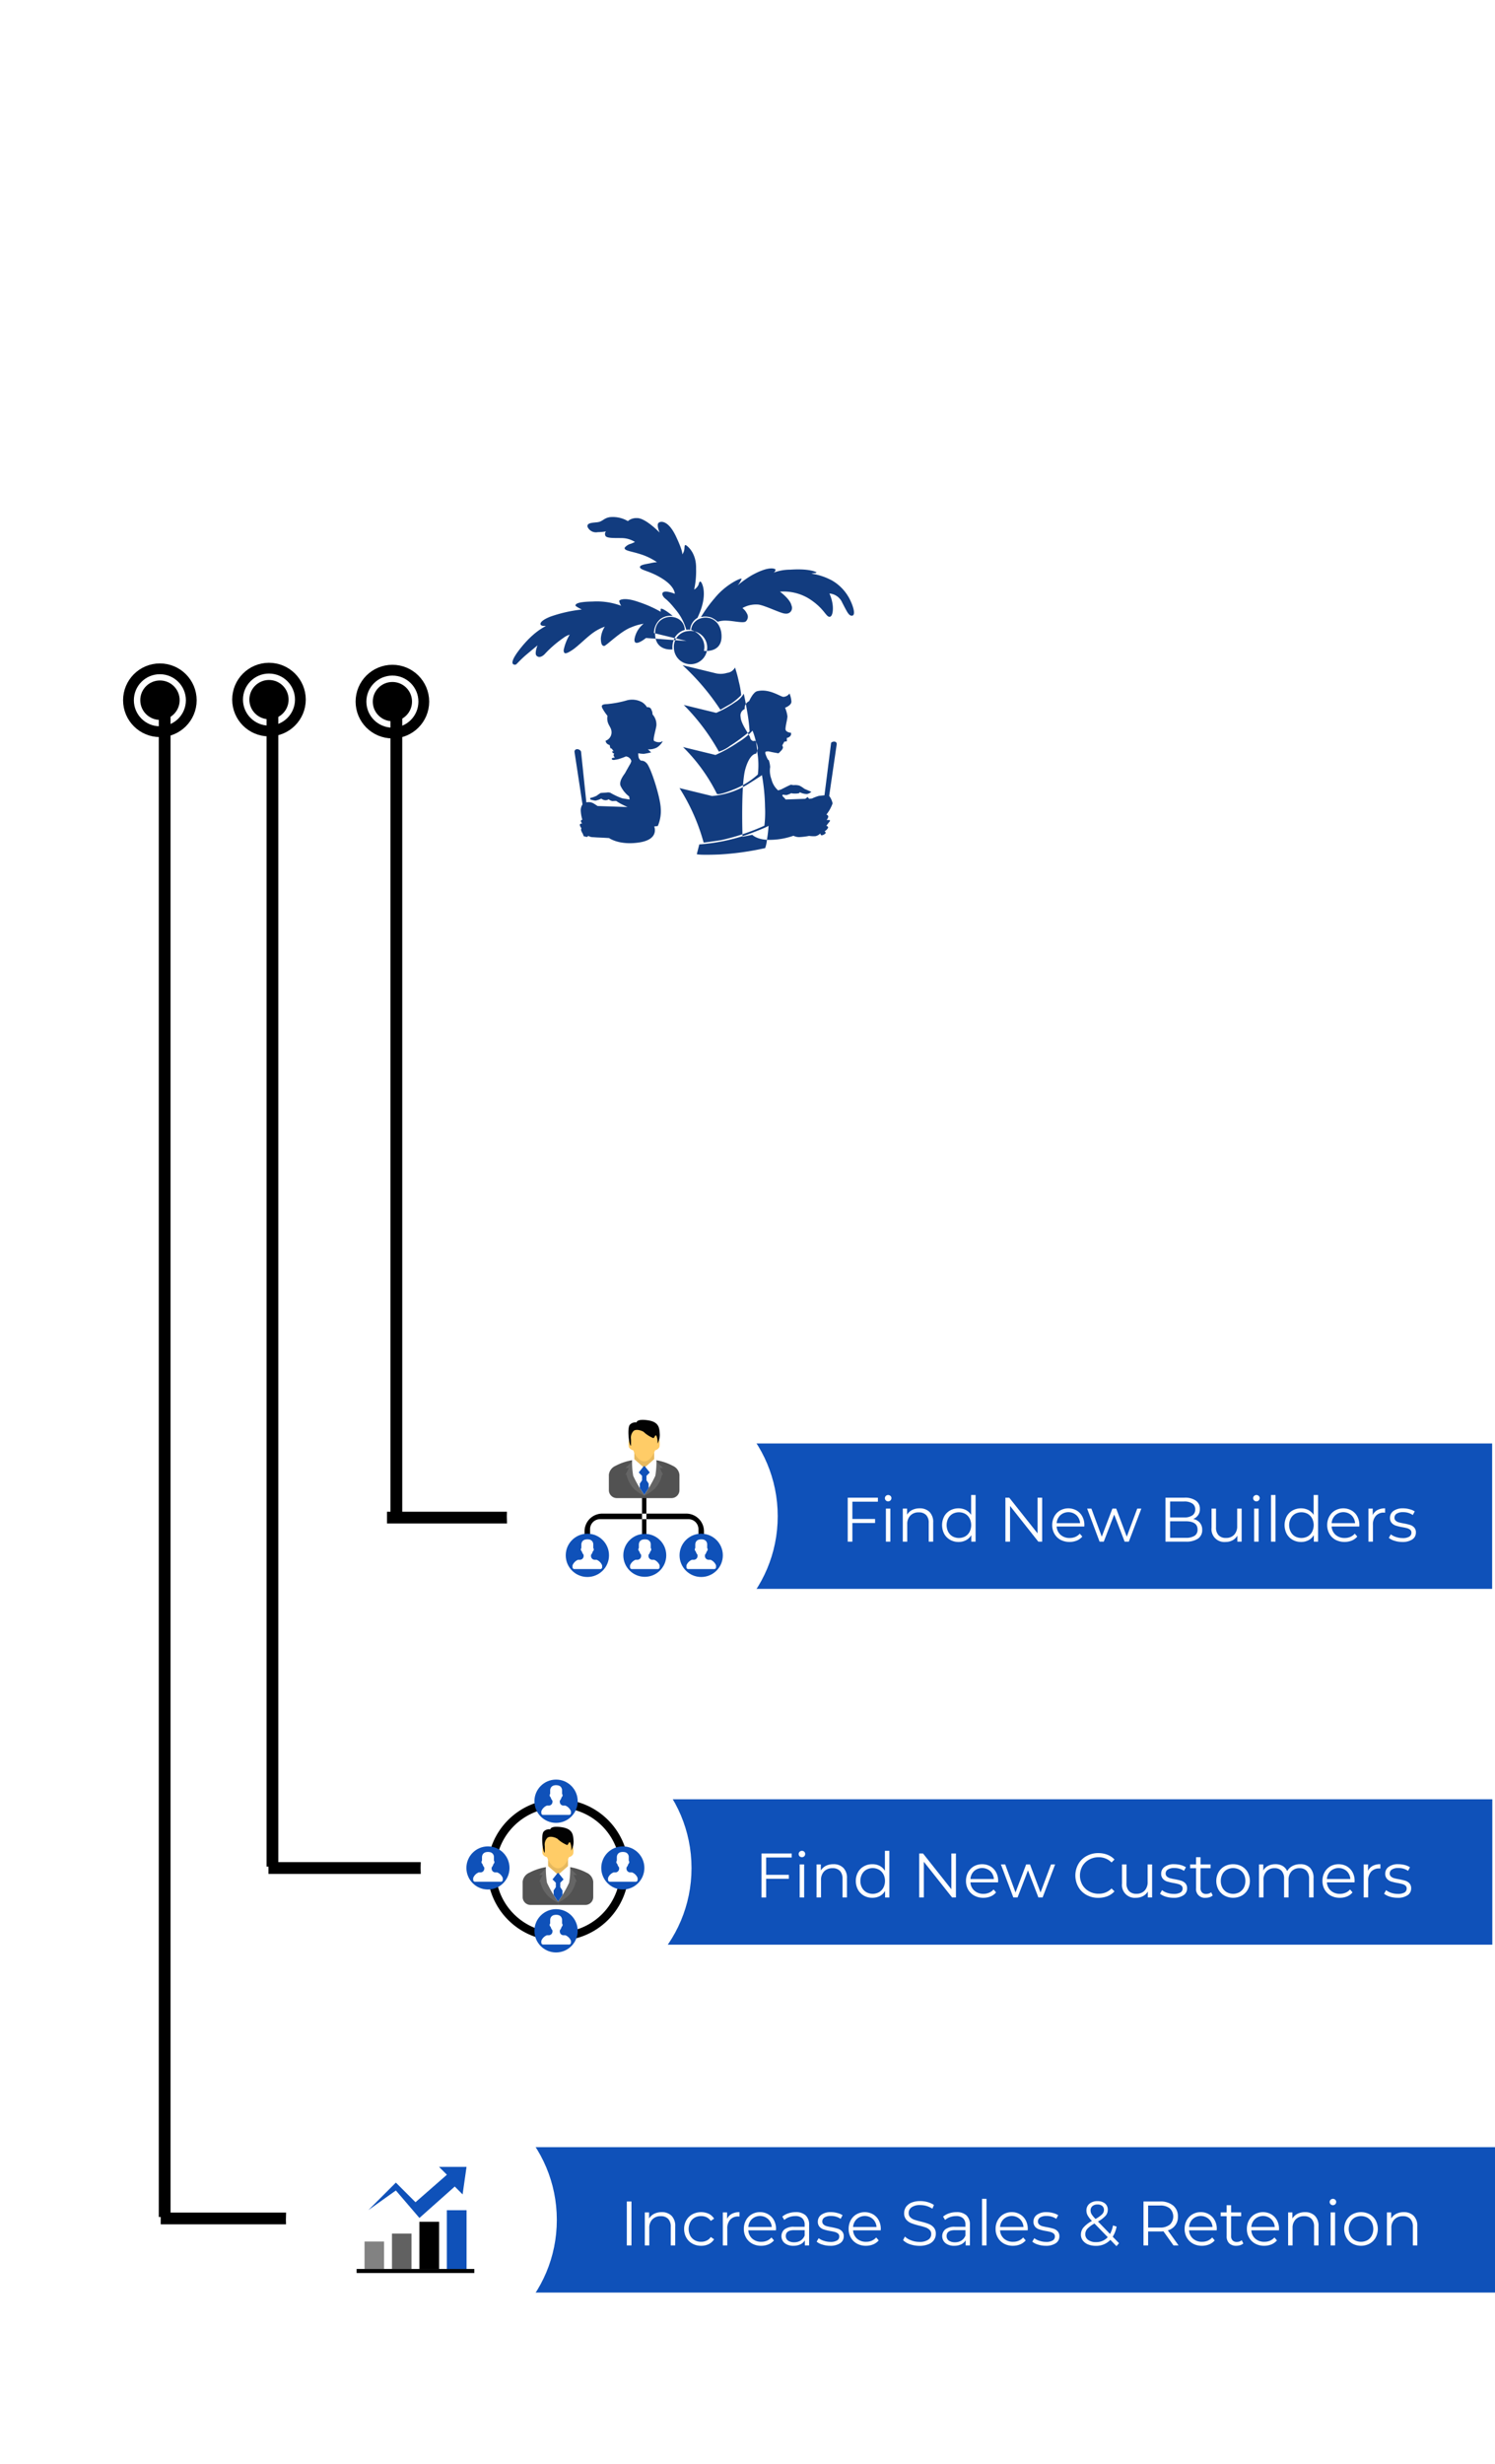
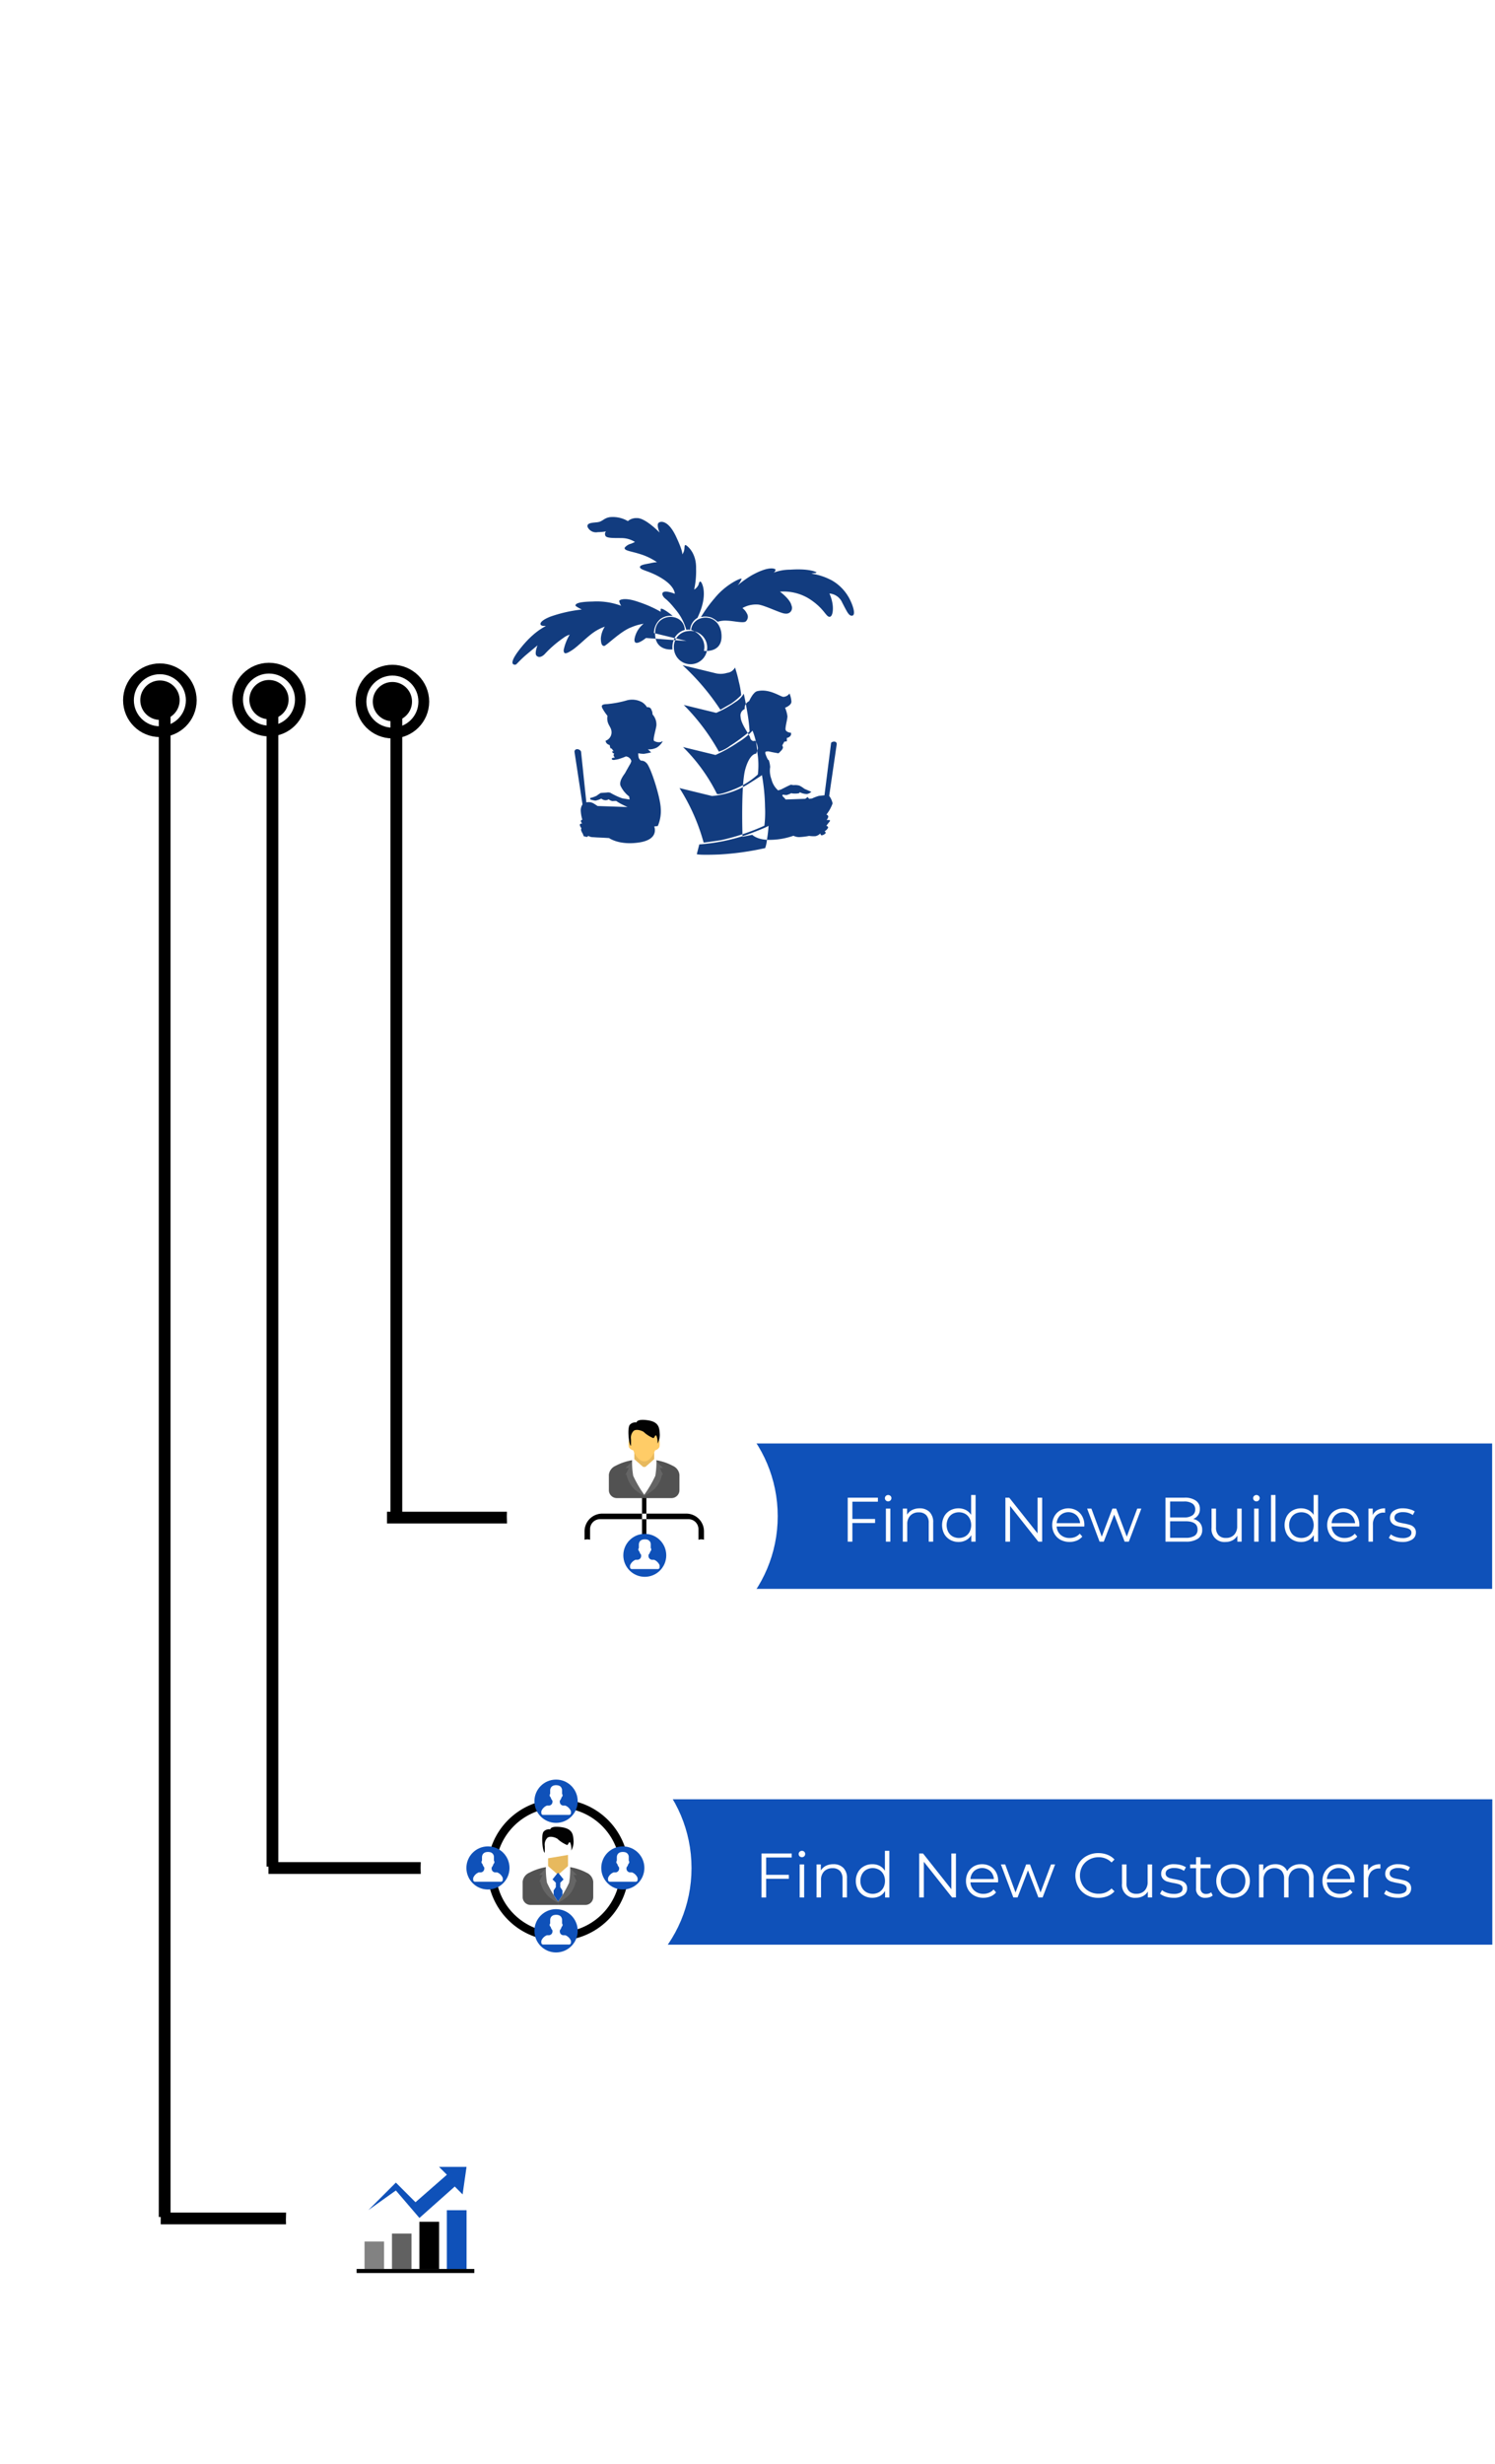
<svg xmlns="http://www.w3.org/2000/svg" id="img-what-is-your-freedom-project-320px" width="277.469" height="457" viewBox="0 0 277.469 457">
  <defs>
    <style>
      .cls-1, .cls-16, .cls-17, .cls-2, .cls-4, .cls-8, .cls-9 {
        fill: #fff;
      }

      .cls-1 {
        filter: url(#filter);
      }

      .cls-2 {
        filter: url(#filter-2);
      }

      .cls-3 {
        fill: none;
        stroke: #000;
        stroke-width: 2px;
      }

      .cls-4 {
        filter: url(#filter-3);
      }

      .cls-10, .cls-11, .cls-12, .cls-13, .cls-14, .cls-15, .cls-18, .cls-19, .cls-5, .cls-6, .cls-8 {
        fill-rule: evenodd;
      }

      .cls-6 {
        fill: #123c7f;
      }

      .cls-13, .cls-7 {
        fill: #0f51b9;
      }

      .cls-9 {
        filter: url(#filter-4);
      }

      .cls-10 {
        fill: #e7b95e;
      }

      .cls-11 {
        fill: #525252;
      }

      .cls-12 {
        fill: #656565;
      }

      .cls-14 {
        fill: #ffcc67;
      }

      .cls-15 {
        fill: #020202;
      }

      .cls-16 {
        filter: url(#filter-5);
      }

      .cls-17 {
        filter: url(#filter-6);
      }

      .cls-18 {
        fill: #616161;
      }

      .cls-19 {
        fill: #828282;
      }
    </style>
    <filter id="filter" x="0" y="0" width="262" height="262" filterUnits="userSpaceOnUse">
      <feOffset result="offset" in="SourceAlpha" />
      <feGaussianBlur result="blur" stdDeviation="4.243" />
      <feFlood result="flood" flood-color="#080808" flood-opacity="0.1" />
      <feComposite result="composite" operator="in" in2="blur" />
      <feBlend result="blend" in="SourceGraphic" />
    </filter>
    <filter id="filter-2" x="21" y="21" width="220" height="220" filterUnits="userSpaceOnUse">
      <feOffset result="offset" in="SourceAlpha" />
      <feGaussianBlur result="blur" stdDeviation="4.243" />
      <feFlood result="flood" flood-color="#080808" flood-opacity="0.1" />
      <feComposite result="composite" operator="in" in2="blur" />
      <feBlend result="blend" in="SourceGraphic" />
    </filter>
    <filter id="filter-3" x="40" y="40" width="181" height="181" filterUnits="userSpaceOnUse">
      <feOffset result="offset" in="SourceAlpha" />
      <feGaussianBlur result="blur" stdDeviation="4.243" />
      <feFlood result="flood" flood-color="#080808" flood-opacity="0.1" />
      <feComposite result="composite" operator="in" in2="blur" />
      <feBlend result="blend" in="SourceGraphic" />
    </filter>
    <filter id="filter-4" x="75" y="237" width="90" height="90" filterUnits="userSpaceOnUse">
      <feOffset result="offset" in="SourceAlpha" />
      <feGaussianBlur result="blur" stdDeviation="4.243" />
      <feFlood result="flood" flood-color="#080808" flood-opacity="0.1" />
      <feComposite result="composite" operator="in" in2="blur" />
      <feBlend result="blend" in="SourceGraphic" />
    </filter>
    <filter id="filter-5" x="59" y="302" width="90" height="90" filterUnits="userSpaceOnUse">
      <feOffset result="offset" in="SourceAlpha" />
      <feGaussianBlur result="blur" stdDeviation="4.243" />
      <feFlood result="flood" flood-color="#080808" flood-opacity="0.1" />
      <feComposite result="composite" operator="in" in2="blur" />
      <feBlend result="blend" in="SourceGraphic" />
    </filter>
    <filter id="filter-6" x="34" y="367" width="90" height="90" filterUnits="userSpaceOnUse">
      <feOffset result="offset" in="SourceAlpha" />
      <feGaussianBlur result="blur" stdDeviation="4.243" />
      <feFlood result="flood" flood-color="#080808" flood-opacity="0.1" />
      <feComposite result="composite" operator="in" in2="blur" />
      <feBlend result="blend" in="SourceGraphic" />
    </filter>
  </defs>
  <g id="a">
    <circle id="Ellipse_3_copy_2" data-name="Ellipse 3 copy 2" class="cls-1" cx="130.438" cy="130.5" r="111.125" />
    <circle class="cls-2" cx="130.438" cy="130.5" r="90.281" />
    <circle id="Ellipse_784_copy" data-name="Ellipse 784 copy" cx="49.922" cy="129.77" r="3.641" />
    <ellipse id="Ellipse_784_copy_3" data-name="Ellipse 784 copy 3" class="cls-3" cx="49.922" cy="129.765" rx="5.828" ry="5.825" />
    <circle id="Ellipse_784_copy_2" data-name="Ellipse 784 copy 2" cx="29.688" cy="129.875" r="3.656" />
    <ellipse id="Ellipse_784_copy_5" data-name="Ellipse 784 copy 5" class="cls-3" cx="29.672" cy="129.89" rx="5.828" ry="5.83" />
    <circle id="Ellipse_3_copy_3" data-name="Ellipse 3 copy 3" class="cls-4" cx="130.156" cy="130.235" r="70.688" />
    <path class="cls-5" d="M100.826,3731.59v-2.18H138.3v2.18H100.826Z" transform="translate(-29 -3449)" />
    <path id="Shape_783_copy" data-name="Shape 783 copy" class="cls-5" d="M103.655,3577.76v152.47H101.47V3577.76" transform="translate(-29 -3449)" />
    <path id="Shape_783_copy_2" data-name="Shape 783 copy 2" class="cls-5" d="M78.826,3796.59v-2.18H107.3v2.18H78.826Z" transform="translate(-29 -3449)" />
    <path id="Shape_783_copy_2-2" data-name="Shape 783 copy 2" class="cls-5" d="M80.655,3577.76v217.48H78.47V3577.76" transform="translate(-29 -3449)" />
    <path id="Shape_783_copy_3" data-name="Shape 783 copy 3" class="cls-5" d="M58.826,3861.59v-2.18H87.3v2.18H58.826Z" transform="translate(-29 -3449)" />
    <path id="Shape_783_copy_3-2" data-name="Shape 783 copy 3" class="cls-5" d="M60.655,3578.76v281.47H58.47V3578.76" transform="translate(-29 -3449)" />
    <path class="cls-6" d="M168.624,3603.85s0.958,1.03,3.506.93a13.459,13.459,0,0,0,4.138-.76,2.279,2.279,0,0,0,1.178.25,12.4,12.4,0,0,0,1.726-.22,5.738,5.738,0,0,0,1.178.05,1.733,1.733,0,0,0,.9-0.51s0.027,0.38.274,0.35a1.169,1.169,0,0,0,.74-0.43,0.526,0.526,0,0,0-.219-0.32,1.582,1.582,0,0,0,.657-0.67,0.354,0.354,0,0,0-.356-0.33l0.685-.88v-0.19l-0.63-.03a1.106,1.106,0,0,0,.328-0.62,0.441,0.441,0,0,0-.356-0.37,7.154,7.154,0,0,0,1.151-2.07,3.387,3.387,0,0,0-.63-1.4l1.4-9.58a0.427,0.427,0,0,0-.356-0.48,0.788,0.788,0,0,0-.685.21l-1.233,9.74s-0.767.08-1.041,0.11a7.536,7.536,0,0,0-1.26.48l-0.548.06-0.274-.33-0.439.33-3.643.13a2.748,2.748,0,0,0-.329-0.38,1.638,1.638,0,0,1-.3-0.35l0.11-.18a3.131,3.131,0,0,0,.712.08,4.765,4.765,0,0,0,.987-0.41s-0.439.14,0.6,0.14,0.795-.27.795-0.27a3.058,3.058,0,0,0,1.37.35,1.5,1.5,0,0,0,.822-0.41s-0.576-.24-0.932-0.4l-0.356-.16a5.343,5.343,0,0,0-.932-0.59,3,3,0,0,0-1.123-.08,2.551,2.551,0,0,0-.438-0.08c-0.137,0-1.836.88-1.836,0.88l-0.548.17a3.982,3.982,0,0,1-1.233-2.05,4.429,4.429,0,0,1-.246-2.28,4.925,4.925,0,0,0-.247-1.27l-0.164-.11a5.8,5.8,0,0,1-.494-1.18,0.37,0.37,0,0,1,.083-0.3s0.329-.05.438-0.05,0.795,0.16,1.069.21,0.657,0.11.767,0.14a0.149,0.149,0,0,0,.164-0.05,3.522,3.522,0,0,0,.329-0.33,1.566,1.566,0,0,0,.438-0.64,0.909,0.909,0,0,0-.137-0.43l0.384-.7,0.466-.06v-0.64a0.968,0.968,0,0,0,.767-0.54l0.027-.4s-1.041-.08-1.041-0.7,0.356-1.83.356-2.37a5.89,5.89,0,0,0-.438-1.58s1.178-.43,1.178-1.13a4.49,4.49,0,0,0-.356-1.51,1.489,1.489,0,0,1-1.151.62c-0.63-.08-2.66-1.59-4.849-1.05-0.767.19-1.48,1.83-1.48,1.83a1.81,1.81,0,0,0-.712.67,1.76,1.76,0,0,0-.11.81,1.276,1.276,0,0,0-.767,1.45c0.028,1.26,1.589,3.25,1.753,3.79a0.787,0.787,0,0,0,.6.7,3.844,3.844,0,0,1,.384-0.05,3.57,3.57,0,0,1,.466,1.37,4.4,4.4,0,0,1-.329,1.02s-1.151-.11-2,2.85-0.521,12.56-.521,12.56Zm-26.878-22.07a9.039,9.039,0,0,1-.986-1.48c-0.137-.4-0.137-0.67.931-0.7a19.578,19.578,0,0,0,3.754-.72,3.829,3.829,0,0,1,2.767.4,2.968,2.968,0,0,1,.877.91,0.69,0.69,0,0,1,.822.49,1.667,1.667,0,0,1,.192.83,2.791,2.791,0,0,1,.712,2.15c-0.219,1.16-.63,2.45-0.439,2.75a1.7,1.7,0,0,0,1.343.21,0.354,0.354,0,0,1,.274-0.11,3.086,3.086,0,0,1-1.1,1.16,3.148,3.148,0,0,1-1.644.32l0.6,0.57a12.935,12.935,0,0,1-1.343.27,4.845,4.845,0,0,1-1.041-.11,2.86,2.86,0,0,0,.083.86,1.244,1.244,0,0,0,.41.51,1.275,1.275,0,0,1,.987.41c0.74,0.51,2.6,6.29,2.685,8.41a6.968,6.968,0,0,1-.548,3.31l-0.658.08s1.014,2.37-2.739,2.96-5.644-.81-5.644-0.81-0.85-.05-1.507-0.08-0.685-.03-0.685-0.03-0.028,0-.74-0.05a1.7,1.7,0,0,1-.959-0.27s0,0.3-.411.19l-0.411-.11-0.164-.45a2.667,2.667,0,0,1-.3-0.62,0.568,0.568,0,0,1,.055-0.41,1.618,1.618,0,0,1-.3-0.51,0.315,0.315,0,0,0,0-.16c-0.028-.16.438-0.21,0.438-0.21a0.752,0.752,0,0,1-.247-0.46,0.231,0.231,0,0,1,.275-0.21,6.979,6.979,0,0,1-.3-1.78,1.952,1.952,0,0,1,.329-1.08l-1.479-9.68a0.462,0.462,0,0,1,.383-0.56,0.818,0.818,0,0,1,.822.43l0.986,9.44a1.842,1.842,0,0,1,1.288.16c0.575,0.35.794,0.51,0.794,0.51l5.562,0.19s-1.068-.49-1.424-0.7-0.685-.43-0.685-0.43-0.411,0-.685.03a1.469,1.469,0,0,1-.713-0.35,0.96,0.96,0,0,1-.685.18,1.553,1.553,0,0,1-.684-0.29,4.637,4.637,0,0,1-1.069.37,3.08,3.08,0,0,1-.74-0.16,0.248,0.248,0,0,1-.219-0.1c-0.027-.11-0.055-0.22-0.055-0.22a5.791,5.791,0,0,0,1.233-.43,6.722,6.722,0,0,1,.74-0.51l1.123-.08a1.318,1.318,0,0,1,.685.05,12.462,12.462,0,0,0,2.192,1.02c0.521,0.09,1.37.22,1.37,0.22l-0.082-.56a5.362,5.362,0,0,1-1.617-2.02c-0.274-.97.713-2.05,0.9-2.4s0.795-1.42.795-1.42a2.587,2.587,0,0,0,.329-0.73,1.171,1.171,0,0,0-.521-0.7,1.3,1.3,0,0,0-.493-0.16,10.6,10.6,0,0,1-1.1.41,3.861,3.861,0,0,1-.932.21,0.678,0.678,0,0,1-.548-0.05c-0.054-.16-0.082-0.24.165-0.3a2.051,2.051,0,0,1,.356-0.05,2.386,2.386,0,0,1-.219-0.35,0.734,0.734,0,0,1,.109-0.43l-0.246-.06-0.165-.32,0.3-.03-0.356-.48-0.247-.08-0.137-.59a1.047,1.047,0,0,1-.657-0.46l-0.11-.32a1.651,1.651,0,0,0,1.123-1.54C142.513,3583.69,141.5,3583.45,141.746,3581.78Zm15.021-15.73a3.091,3.091,0,1,1-2.692,3.06A2.894,2.894,0,0,1,156.767,3566.05Zm0.514-.2a3.652,3.652,0,0,1,2.116,1.75,3.076,3.076,0,0,1,.247,2.12s3.824,0.55,3.206-3.51C162.1,3562.38,157.466,3563.1,157.281,3565.85Zm-1.192,0a3.1,3.1,0,0,0-1.788,1.31,3.846,3.846,0,0,0-.493,2.3s-3.5.46-3.206-3.39C150.873,3562.57,155.966,3562.6,156.089,3565.85Zm3-2.38a3.359,3.359,0,0,1,1.973.1,4.207,4.207,0,0,1,1.127.76,4.827,4.827,0,0,1,1.791-.2c1.191,0.04,2.938.49,3.411,0.16a1.148,1.148,0,0,0,.246-1.47,2.982,2.982,0,0,0-.842-1.03,5.116,5.116,0,0,1,3.02-.64c1.459,0.26,4.274,1.73,4.994,1.67a1.063,1.063,0,0,0,1.089-1.51c-0.247-1.19-2.137-2.56-2.137-2.56a8.984,8.984,0,0,1,5.445,1.33c2.589,1.67,3,3.1,3.616,3.31s0.864-.99.72-2.18a7.426,7.426,0,0,0-.6-2.12,2.826,2.826,0,0,1,2.383,1.71c0.925,1.76,1.213,2.46,1.829,2.4s0.35-1.41-.37-2.9a8.44,8.44,0,0,0-3.267-3.57,11.686,11.686,0,0,0-3.925-1.33,3.853,3.853,0,0,1,.65-0.1,0.36,0.36,0,0,0,.312-0.13s-1.134-.76-4.915-0.5a8.485,8.485,0,0,0-3.074.56,0.766,0.766,0,0,0,.378-0.57c-0.115-.21-1.282-0.71-4.471,1.08a19.954,19.954,0,0,0-2.581,1.85,4.053,4.053,0,0,0,.756-1.24c-0.082-.21-2.938,1.03-5.014,3.61A25.864,25.864,0,0,0,159.089,3563.47Zm-0.648.14a2.792,2.792,0,0,0-1.09,1.19,2.416,2.416,0,0,0-.246,1.02,2.064,2.064,0,0,0-.317-0.03,3.545,3.545,0,0,0-.411.04,10.038,10.038,0,0,0-2.043-3.82c-1.715-2.15-1.938-1.83-2.3-2.49s0.235-.91,1.033-0.73a5.325,5.325,0,0,1,1.175.36s0.07-1.29-2.243-2.77-3.969-1.56-4.2-2.09,1.2-.66,1.961-0.83a6.813,6.813,0,0,1,1.174-.18,11.568,11.568,0,0,0-2.99-1.46c-1.808-.59-3.109-0.65-3.014-1.21a2.127,2.127,0,0,1,1.178-.75c0.384-.16.74-0.33,0.74-0.33a4.7,4.7,0,0,0-2.384-.72c-1.4-.03-2.986.08-3.123-0.49a0.676,0.676,0,0,1,.137-0.75,9.794,9.794,0,0,1-1.534.14,1.707,1.707,0,0,1-1.891-.97c-0.219-.84,1.124-0.76,1.946-0.89s1.1-.75,2.164-0.92a5.511,5.511,0,0,1,3.37.73,2.4,2.4,0,0,1,1.644-.56c1.589-.08,4.247,2.69,4.247,2.69s-0.631-1.43-.192-1.81,1.836-.43,3.233,2.53,1.15,3.34,1.15,3.34a2.029,2.029,0,0,0,.412-1.11c0.027-.64.109-0.64,0.219-0.64s2.027,1.26,1.945,4.38a16.017,16.017,0,0,1-.356,3.88,1.981,1.981,0,0,0,.822-0.92c0.109-.48.246-0.72,0.465-0.46S160.468,3559.42,158.441,3563.61Zm-2.037,4.29-6.028-1.47a3.473,3.473,0,0,1,1.135-2.56,3.1,3.1,0,0,1,2.351-.61,10.255,10.255,0,0,0-1.694-1.21c-0.674-.33-0.559.01-0.559,0.14s0.017,0.29.017,0.29a21.923,21.923,0,0,0-3.962-1.77c-2.762-1-3.7-.44-3.748-0.23a2.43,2.43,0,0,0,.378.89,12.942,12.942,0,0,0-5.31-.79c-3.55.05-3.156,0.71-3.156,0.81a7.611,7.611,0,0,0,1.151.67,26.165,26.165,0,0,0-5.8,1.31c-2.466.97-2.1,1.79-1.134,1.73s-1.233.22-4.225,3.88-1.167,3.34-1.052,3.28,0.9-.97,2.022-1.91,1.973-1.64,1.973-1.64-0.6,1.48-.192,1.91,1.013,0.24,1.534-.3a20.619,20.619,0,0,1,3.37-2.93,3.968,3.968,0,0,1,1.26-.67,9.131,9.131,0,0,0-1.123,2.88c0.027,0.86.521,0.67,1.562,0s2.6-2.29,3.835-3.18a8.437,8.437,0,0,1,2.247-1.18,4.474,4.474,0,0,0-.74,2.21c0.028,1.07.247,1.34,0.6,1.37s3.069-2.74,5.014-3.45a9.324,9.324,0,0,1,2.329-.67,4.612,4.612,0,0,0-1.7,2.86c-0.137,1.66,2.137-.22,2.137-0.22Zm5.31,5.96a4.132,4.132,0,0,0,2.252-.05,1.861,1.861,0,0,0,1.447-1,24.843,24.843,0,0,1,.723,2.68,15.422,15.422,0,0,1,.428,2.45,11.887,11.887,0,0,1-1.891,1.58c-0.74.42-1.972,1.13-1.972,1.13A44,44,0,0,0,155.686,3572.39Zm0.214,7.37a20.851,20.851,0,0,0,3.551-2,4.313,4.313,0,0,0,1.561-1.56s0.3,1.3.658,3.45a32.88,32.88,0,0,1,.427,3.55,34.434,34.434,0,0,1-3.666,2.7,6.344,6.344,0,0,1-2.038,1.05A39.264,39.264,0,0,0,155.9,3579.76Zm-0.132,7.81a27.314,27.314,0,0,0,4.209-2.35,11.738,11.738,0,0,0,2.663-2.16,12.28,12.28,0,0,1,.888,4.01,14.418,14.418,0,0,1,.1,4.12,14.261,14.261,0,0,1-4.471,2.77c-2.877,1.17-3.123.83-3.123,0.83A32.409,32.409,0,0,0,155.768,3587.57Zm-0.657,7.61a14.866,14.866,0,0,0,6.641-2.17c3.271-2.05,2.63-1.72,2.63-1.72a36.26,36.26,0,0,1,.576,5.89,21.289,21.289,0,0,1-.115,3.51,40.946,40.946,0,0,1-8.039,2.68c-3.123.47-3.238,0.45-3.238,0.45A36.968,36.968,0,0,0,155.111,3595.18Zm-2.351,8.98a35.841,35.841,0,0,0,8.779-1.77c4.027-1.49,4.076-1.7,4.076-1.7a23.886,23.886,0,0,1-.3,2.6,6.085,6.085,0,0,1-.328,1.55,52.136,52.136,0,0,1-8.549,1.19c-4.044.15-4.142-.07-4.142-0.07Z" transform="translate(-29 -3449)" />
    <circle cx="72.828" cy="130.14" r="3.641" />
    <circle id="Ellipse_784_copy_4" data-name="Ellipse 784 copy 4" class="cls-3" cx="72.828" cy="130.14" r="5.828" />
  </g>
  <g>
    <rect id="Rounded_Rectangle_787" data-name="Rounded Rectangle 787" class="cls-7" x="133.406" y="267.75" width="143.532" height="26.97" />
    <path id="Find_New_Builders" data-name="Find New Builders" class="cls-8" d="M289.407,3729.49a2.148,2.148,0,0,0-1.195.28,0.862,0.862,0,0,0-.4.74,0.732,0.732,0,0,0,.227.56,1.448,1.448,0,0,0,.566.31c0.225,0.06.536,0.13,0.932,0.2a10.753,10.753,0,0,1,1.178.28,1.666,1.666,0,0,1,.757.48,1.293,1.293,0,0,1,.315.93,1.49,1.49,0,0,1-.67,1.28,3.225,3.225,0,0,1-1.86.47,4.528,4.528,0,0,1-1.428-.22,2.967,2.967,0,0,1-1.066-.54l0.373-.65a3,3,0,0,0,.967.49,3.8,3.8,0,0,0,1.213.2,2.26,2.26,0,0,0,1.241-.27,0.827,0.827,0,0,0,.4-0.74,0.677,0.677,0,0,0-.221-0.53,1.662,1.662,0,0,0-.56-0.29,9.015,9.015,0,0,0-.9-0.19,9.062,9.062,0,0,1-1.2-.29,1.715,1.715,0,0,1-.775-0.49,1.381,1.381,0,0,1-.321-0.97,1.528,1.528,0,0,1,.641-1.26,2.923,2.923,0,0,1,1.784-.49,4.421,4.421,0,0,1,1.189.16,3.171,3.171,0,0,1,.979.41l-0.361.67A3.1,3.1,0,0,0,289.407,3729.49Zm-5.048.68a2.375,2.375,0,0,0-.548,1.67v3.12h-0.827v-6.13h0.792v1.2a2.013,2.013,0,0,1,.869-0.93,2.95,2.95,0,0,1,1.428-.32v0.81l-0.2-.02A1.951,1.951,0,0,0,284.359,3730.17Zm-8.206,1.98a2.21,2.21,0,0,0,.734,1.55,2.445,2.445,0,0,0,1.679.58,2.579,2.579,0,0,0,1.049-.2,2.407,2.407,0,0,0,.828-0.6l0.466,0.54a2.667,2.667,0,0,1-1.02.74,3.663,3.663,0,0,1-3.02-.14,2.892,2.892,0,0,1-1.136-1.12,3.164,3.164,0,0,1-.408-1.61,3.268,3.268,0,0,1,.39-1.6,2.772,2.772,0,0,1,1.073-1.11,3.126,3.126,0,0,1,3.06,0,2.781,2.781,0,0,1,1.061,1.1,3.321,3.321,0,0,1,.385,1.61l-0.012.26h-5.129Zm3.666-2.09a2.238,2.238,0,0,0-2.984,0,2.224,2.224,0,0,0-.682,1.47H280.5A2.233,2.233,0,0,0,279.819,3730.06Zm-6.977,3.69a2.476,2.476,0,0,1-.985.94,2.866,2.866,0,0,1-1.382.33,3.059,3.059,0,0,1-1.562-.4,2.82,2.82,0,0,1-1.1-1.1,3.532,3.532,0,0,1,0-3.25,2.82,2.82,0,0,1,1.1-1.1,3.154,3.154,0,0,1,1.562-.39,2.978,2.978,0,0,1,1.347.31,2.63,2.63,0,0,1,.985.9v-3.68h0.828v8.65h-0.793v-1.21Zm-0.321-3.1a2.1,2.1,0,0,0-.816-0.85,2.487,2.487,0,0,0-2.331,0,2.1,2.1,0,0,0-.816.85,2.75,2.75,0,0,0,0,2.49,2.1,2.1,0,0,0,.816.85,2.487,2.487,0,0,0,2.331,0,2.1,2.1,0,0,0,.816-0.85A2.75,2.75,0,0,0,272.521,3730.65Zm-7.618-4.34h0.828v8.65H264.9v-8.65Zm-2.716,1.18a0.576,0.576,0,0,1-.431-0.18,0.551,0.551,0,0,1-.175-0.42,0.539,0.539,0,0,1,.175-0.4,0.576,0.576,0,0,1,.431-0.18,0.607,0.607,0,0,1,.431.17,0.539,0.539,0,0,1,.175.4A0.606,0.606,0,0,1,262.187,3727.49Zm-3.532,6.35a2.325,2.325,0,0,1-.9.87,2.656,2.656,0,0,1-1.305.31,2.374,2.374,0,0,1-2.588-2.64v-3.55h0.827v3.47a2.037,2.037,0,0,0,.478,1.47,1.774,1.774,0,0,0,1.364.5,1.98,1.98,0,0,0,1.527-.59,2.257,2.257,0,0,0,.56-1.63v-3.22h0.828v6.13h-0.793v-1.12Zm-6.528-1.06a1.891,1.891,0,0,1-.776,1.62,3.92,3.92,0,0,1-2.29.56h-3.754v-8.16h3.521a3.506,3.506,0,0,1,2.115.55,1.8,1.8,0,0,1,.752,1.55,1.876,1.876,0,0,1-1.247,1.85,2.165,2.165,0,0,1,1.241.7A1.982,1.982,0,0,1,252.127,3732.78Zm-1.294-3.79a1.26,1.26,0,0,0-.537-1.1,2.64,2.64,0,0,0-1.527-.38h-2.6v2.96h2.6a2.566,2.566,0,0,0,1.527-.38A1.26,1.26,0,0,0,250.833,3728.99Zm-1.784,2.19H246.17v3.07h2.879a2.99,2.99,0,0,0,1.655-.37,1.309,1.309,0,0,0,.56-1.17Q251.264,3731.18,249.049,3731.18Zm-11.319,3.78-1.936-5.02-1.935,5.02h-0.781l-2.308-6.13h0.793l1.923,5.21,1.97-5.21h0.711l1.959,5.21,1.947-5.21h0.758l-2.32,6.13H237.73Zm-12.614-2.81a2.215,2.215,0,0,0,.735,1.55,2.443,2.443,0,0,0,1.678.58,2.572,2.572,0,0,0,1.049-.2,2.388,2.388,0,0,0,.828-0.6l0.466,0.54a2.667,2.667,0,0,1-1.02.74,3.661,3.661,0,0,1-3.019-.14,2.879,2.879,0,0,1-1.136-1.12,3.155,3.155,0,0,1-.409-1.61,3.268,3.268,0,0,1,.391-1.6,2.765,2.765,0,0,1,1.073-1.11,3.126,3.126,0,0,1,3.06,0,2.779,2.779,0,0,1,1.06,1.1,3.31,3.31,0,0,1,.385,1.61l-0.011.26h-5.13Zm3.666-2.09a2.238,2.238,0,0,0-2.984,0,2.229,2.229,0,0,0-.682,1.47h4.348A2.224,2.224,0,0,0,228.782,3730.06Zm-12.316-1.72v6.62H215.6v-8.16h0.711l5.257,6.62v-6.62h0.851v8.16h-0.711Zm-7.192,5.41a2.476,2.476,0,0,1-.985.94,2.866,2.866,0,0,1-1.382.33,3.059,3.059,0,0,1-1.562-.4,2.82,2.82,0,0,1-1.1-1.1,3.532,3.532,0,0,1,0-3.25,2.82,2.82,0,0,1,1.1-1.1,3.154,3.154,0,0,1,1.562-.39,2.978,2.978,0,0,1,1.347.31,2.63,2.63,0,0,1,.985.9v-3.68h0.828v8.65h-0.793v-1.21Zm-0.321-3.1a2.1,2.1,0,0,0-.816-0.85,2.487,2.487,0,0,0-2.331,0,2.1,2.1,0,0,0-.816.85,2.75,2.75,0,0,0,0,2.49,2.1,2.1,0,0,0,.816.85,2.487,2.487,0,0,0,2.331,0,2.1,2.1,0,0,0,.816-0.85A2.75,2.75,0,0,0,208.953,3730.65Zm-7.583.84a2.027,2.027,0,0,0-.478-1.46,1.811,1.811,0,0,0-1.364-.5,2.069,2.069,0,0,0-1.568.59,2.21,2.21,0,0,0-.577,1.62v3.22h-0.827v-6.13h0.792v1.13a2.355,2.355,0,0,1,.939-0.87,3.077,3.077,0,0,1,1.393-.31,2.535,2.535,0,0,1,1.836.67,2.632,2.632,0,0,1,.682,1.96v3.55H201.37v-3.47Zm-7.531-4a0.577,0.577,0,0,1-.431-0.18,0.554,0.554,0,0,1-.175-0.42,0.542,0.542,0,0,1,.175-0.4,0.577,0.577,0,0,1,.431-0.18,0.611,0.611,0,0,1,.432.17,0.542,0.542,0,0,1,.175.4A0.606,0.606,0,0,1,193.839,3727.49Zm-6.644,3.26h4.22v0.75H187.2v3.46h-0.863v-8.16h5.6v0.75H187.2v3.2Zm7.052,4.21H193.42v-6.13h0.827v6.13Zm68.348,0h-0.828v-6.13H262.6v6.13Z" transform="translate(-29 -3449)" />
  </g>
  <g id="img-find-new-builders">
    <circle class="cls-9" cx="119.203" cy="281.235" r="25.14" />
    <path class="cls-5" d="M148.156,3726.47h0.813v9.06h-0.813v-9.06Zm10.467,10.64c0-.04.007-0.09,0.007-0.13v-4.33a1.852,1.852,0,0,0-1.848-1.86H140.363a1.852,1.852,0,0,0-1.847,1.86v4.33c0,0.04,0,.09.007,0.13a3.288,3.288,0,0,1-1.033-2.4v-1.65a3.293,3.293,0,0,1,3.284-3.3h15.6a3.293,3.293,0,0,1,3.284,3.3v1.65A3.288,3.288,0,0,1,158.623,3737.11Z" transform="translate(-29 -3449)" />
    <g id="man_top" data-name="man top">
      <path class="cls-10" d="M146.726,3718.22v2.68l1.847,0.82,1.847-1.24v-2.88Z" transform="translate(-29 -3449)" />
      <path class="cls-11" d="M146.315,3719.86a10,10,0,0,0-3.078,1.04,2.057,2.057,0,0,0-1.232,1.65v2.88a1.478,1.478,0,0,0,1.437,1.45h5.131v-5.37Zm4.5,0a9.922,9.922,0,0,1,3.063,1.04,2.058,2.058,0,0,1,1.226,1.65v2.88a1.475,1.475,0,0,1-1.43,1.45h-5.106v-5.37Z" transform="translate(-29 -3449)" />
      <path class="cls-12" d="M152.062,3722.55h-0.205a5.2,5.2,0,0,1-1.437,2.68,8.447,8.447,0,0,1-1.847,1.23,8.447,8.447,0,0,1-1.847-1.23,5.2,5.2,0,0,1-1.437-2.68h-0.2l0.616-1.24h-0.616l1.231-1.24h0.616l1.642,1.44,1.642-1.44h0.616l1.231,1.24h-0.616Z" transform="translate(-29 -3449)" />
      <path class="cls-8" d="M148.368,3721.1l-1.642-1.44-0.411.2a15.137,15.137,0,0,0,.206,2.89,21.226,21.226,0,0,0,2.052,3.51v-5.16h-0.205Zm0.41,0,1.642-1.44,0.411,0.2a15.137,15.137,0,0,1-.206,2.89,21.226,21.226,0,0,1-2.052,3.51v-5.16h0.2Z" transform="translate(-29 -3449)" />
-       <path class="cls-13" d="M148.983,3722.75v0.83l0.411,0.62v0.82l-0.821,1.24-0.821-1.24v-0.82l0.411-.62v-0.83l-0.616-.62,0.821-1.03,0.205-.2,0.2,0.2,0.821,1.03Z" transform="translate(-29 -3449)" />
      <path class="cls-14" d="M151.39,3717.39a1.108,1.108,0,0,1-.8.62s-0.721,2.06-2.012,2.06c-1.317,0-2.052-2.06-2.052-2.06a1.13,1.13,0,0,1-.821-0.62,3.8,3.8,0,0,1,0-1.24l0.205-.2,0.205-1.65,1.026-.41,1.437-.62,1.408,0.62,1.006,0.41,0.2,1.65,0.2,0.2A3.919,3.919,0,0,1,151.39,3717.39Z" transform="translate(-29 -3449)" />
      <path class="cls-15" d="M146.11,3716.98s0.017-.69,0-1.03a1.817,1.817,0,0,1,.411-1.45c0.5-.61,1.949-0.01,2.052.21a6.014,6.014,0,0,0,1.642,1.03c0.274,0.09.342-.75,0.616-0.41a3.1,3.1,0,0,1,.205,1.44,3.21,3.21,0,0,0,.41-1.85c-0.068-1.14-.2-2.19-2.257-2.48s-2.053.41-2.053,0.41a1.385,1.385,0,0,0-1.231.42c-0.53.56-.188,3.85,0.205,3.91" transform="translate(-29 -3449)" />
    </g>
    <g>
-       <circle class="cls-7" cx="109.016" cy="288.5" r="4.016" />
      <path id="Forma_1" data-name="Forma 1" class="cls-8" d="M139.72,3738.32h-0.343a0.689,0.689,0,0,1-.687-0.69v-0.22a1.683,1.683,0,0,0,.328-0.62,0.148,0.148,0,0,1,.069-0.08,0.439,0.439,0,0,0,.058-0.52,0.124,0.124,0,0,1-.036-0.07c0-.2,0-0.41,0-0.61a0.9,0.9,0,0,0-.766-0.95,1.884,1.884,0,0,0-.748.02,0.9,0.9,0,0,0-.532.36,1.063,1.063,0,0,0-.165.55c0,0.2,0,.41,0,0.62a0.178,0.178,0,0,1-.046.1,0.424,0.424,0,0,0,.1.52,0.235,0.235,0,0,1,.059.12,1.643,1.643,0,0,0,.309.55v0.23a0.689,0.689,0,0,1-.686.69h-0.344a1.875,1.875,0,0,0-1.03,1.04v0.34a0.349,0.349,0,0,0,.344.35h4.807a0.348,0.348,0,0,0,.343-0.35v-0.34A1.875,1.875,0,0,0,139.72,3738.32Z" transform="translate(-29 -3449)" />
    </g>
    <g id="Group_1_copy" data-name="Group 1 copy">
      <circle class="cls-7" cx="119.672" cy="288.5" r="3.984" />
      <path id="Forma_1-2" data-name="Forma 1" class="cls-8" d="M150.392,3738.32h-0.343a0.689,0.689,0,0,1-.687-0.69v-0.22a1.7,1.7,0,0,0,.329-0.62,0.147,0.147,0,0,1,.068-0.08,0.44,0.44,0,0,0,.059-0.52,0.12,0.12,0,0,1-.037-0.07c0-.2,0-0.41,0-0.61a0.9,0.9,0,0,0-.766-0.95,1.885,1.885,0,0,0-.748.02,0.906,0.906,0,0,0-.532.36,1.062,1.062,0,0,0-.164.55c0,0.2,0,.41,0,0.62a0.178,0.178,0,0,1-.046.1,0.424,0.424,0,0,0,.1.52,0.225,0.225,0,0,1,.058.12,1.629,1.629,0,0,0,.31.55v0.23a0.689,0.689,0,0,1-.687.69h-0.343a1.872,1.872,0,0,0-1.03,1.04v0.34a0.348,0.348,0,0,0,.343.35h4.807a0.349,0.349,0,0,0,.344-0.35v-0.34A1.875,1.875,0,0,0,150.392,3738.32Z" transform="translate(-29 -3449)" />
    </g>
    <g id="Group_1_copy_2" data-name="Group 1 copy 2">
-       <circle class="cls-7" cx="130.141" cy="288.5" r="4.016" />
      <path id="Forma_1-3" data-name="Forma 1" class="cls-8" d="M160.86,3738.32h-0.344a0.689,0.689,0,0,1-.686-0.69v-0.22a1.713,1.713,0,0,0,.328-0.62,0.147,0.147,0,0,1,.068-0.08,0.439,0.439,0,0,0,.059-0.52,0.119,0.119,0,0,1-.036-0.07c0-.2,0-0.41,0-0.61a0.9,0.9,0,0,0-.766-0.95,1.879,1.879,0,0,0-.747.02,0.9,0.9,0,0,0-.533.36,1.071,1.071,0,0,0-.164.55c0,0.2,0,.41,0,0.62a0.192,0.192,0,0,1-.046.1,0.424,0.424,0,0,0,.1.52,0.235,0.235,0,0,1,.059.12,1.643,1.643,0,0,0,.309.55v0.23a0.689,0.689,0,0,1-.687.69h-0.343a1.875,1.875,0,0,0-1.03,1.04v0.34a0.348,0.348,0,0,0,.343.35h4.807a0.349,0.349,0,0,0,.344-0.35v-0.34A1.875,1.875,0,0,0,160.86,3738.32Z" transform="translate(-29 -3449)" />
    </g>
  </g>
  <g id="Group_22_copy" data-name="Group 22 copy">
    <rect id="Rounded_Rectangle_787-2" data-name="Rounded Rectangle 787" class="cls-7" x="117.406" y="333.75" width="159.563" height="26.97" />
    <path id="Find_New_Customers" data-name="Find New Customers" class="cls-8" d="M288.527,3795.5a2.067,2.067,0,0,0-1.195.28,0.846,0.846,0,0,0-.4.73,0.729,0.729,0,0,0,.227.56,1.451,1.451,0,0,0,.565.31,8.379,8.379,0,0,0,.933.2c0.49,0.1.882,0.19,1.177,0.28a1.848,1.848,0,0,1,.758.48,1.326,1.326,0,0,1,.315.93,1.481,1.481,0,0,1-.67,1.28,3.15,3.15,0,0,1-1.86.47,4.828,4.828,0,0,1-1.428-.21,3.344,3.344,0,0,1-1.067-.54l0.374-.66a3.217,3.217,0,0,0,.967.5,3.8,3.8,0,0,0,1.213.19,2.363,2.363,0,0,0,1.241-.26,0.839,0.839,0,0,0,.4-0.74,0.663,0.663,0,0,0-.221-0.53,1.375,1.375,0,0,0-.56-0.29,8.626,8.626,0,0,0-.9-0.2,11.306,11.306,0,0,1-1.2-.28,1.735,1.735,0,0,1-.775-0.5,1.365,1.365,0,0,1-.321-0.97,1.5,1.5,0,0,1,.641-1.25,2.856,2.856,0,0,1,1.784-.49,4.85,4.85,0,0,1,1.189.15,3.431,3.431,0,0,1,.979.42l-0.361.66A3.094,3.094,0,0,0,288.527,3795.5Zm-5.048.67a2.392,2.392,0,0,0-.548,1.67v3.12H282.1v-6.13H282.9v1.2a2.007,2.007,0,0,1,.869-0.93,2.946,2.946,0,0,1,1.428-.31v0.8l-0.2-.01A1.977,1.977,0,0,0,283.479,3796.17Zm-8.207,1.99a2.192,2.192,0,0,0,.735,1.54,2.45,2.45,0,0,0,1.679.59,2.583,2.583,0,0,0,1.049-.21,2.162,2.162,0,0,0,.827-0.6l0.467,0.54a2.59,2.59,0,0,1-1.02.75,3.467,3.467,0,0,1-1.347.25,3.386,3.386,0,0,1-1.673-.4,2.935,2.935,0,0,1-1.136-1.11,3.19,3.19,0,0,1-.408-1.61,3.279,3.279,0,0,1,.39-1.61,2.9,2.9,0,0,1,1.073-1.11,3.2,3.2,0,0,1,3.06,0,2.855,2.855,0,0,1,1.061,1.1,3.332,3.332,0,0,1,.384,1.62l-0.011.26h-5.13Zm3.667-2.1a2.269,2.269,0,0,0-2.985,0,2.236,2.236,0,0,0-.682,1.48h4.349A2.236,2.236,0,0,0,278.939,3796.06Zm-6.977,1.43a2.094,2.094,0,0,0-.461-1.46,1.69,1.69,0,0,0-1.3-.5,1.961,1.961,0,0,0-1.5.59,2.3,2.3,0,0,0-.548,1.63v3.21h-0.828v-3.47a2.094,2.094,0,0,0-.46-1.46,1.709,1.709,0,0,0-1.312-.5,1.968,1.968,0,0,0-1.5.59,2.289,2.289,0,0,0-.554,1.63v3.21h-0.827v-6.13h0.792v1.12a2.213,2.213,0,0,1,.91-0.86,2.885,2.885,0,0,1,1.34-.3,2.6,2.6,0,0,1,1.335.32,2.009,2.009,0,0,1,.845.97,2.422,2.422,0,0,1,.974-0.95,2.987,2.987,0,0,1,1.451-.34,2.448,2.448,0,0,1,1.813.66,2.673,2.673,0,0,1,.658,1.96v3.55h-0.827v-3.47Zm-12.5,3.13a3.388,3.388,0,0,1-3.194,0,2.967,2.967,0,0,1-1.119-1.11,3.381,3.381,0,0,1,0-3.22,2.967,2.967,0,0,1,1.119-1.11,3.465,3.465,0,0,1,3.194,0,2.923,2.923,0,0,1,1.113,1.11,3.425,3.425,0,0,1,0,3.22A2.923,2.923,0,0,1,259.465,3800.62Zm0.385-3.97a2.047,2.047,0,0,0-.811-0.84,2.437,2.437,0,0,0-2.343,0,2.077,2.077,0,0,0-.816.84,2.589,2.589,0,0,0-.3,1.25,2.616,2.616,0,0,0,.3,1.25,2.141,2.141,0,0,0,.816.84,2.437,2.437,0,0,0,2.343,0,2.109,2.109,0,0,0,.811-0.84,2.66,2.66,0,0,0,.291-1.25A2.632,2.632,0,0,0,259.85,3796.65Zm-7.065,4.37a1.616,1.616,0,0,1-1.795-1.78v-3.71h-1.1v-0.7h1.1v-1.34h0.828v1.34h1.865v0.7h-1.865v3.66a1.166,1.166,0,0,0,.274.84,1.035,1.035,0,0,0,.786.28,1.656,1.656,0,0,0,.5-0.08,1.178,1.178,0,0,0,.414-0.23l0.291,0.59a1.511,1.511,0,0,1-.577.32A2.151,2.151,0,0,1,252.785,3801.02Zm-6.645-3.64a8.379,8.379,0,0,0,.933.2c0.49,0.1.882,0.19,1.177,0.28a1.848,1.848,0,0,1,.758.48,1.326,1.326,0,0,1,.315.93,1.481,1.481,0,0,1-.67,1.28,3.15,3.15,0,0,1-1.86.47,4.828,4.828,0,0,1-1.428-.21,3.333,3.333,0,0,1-1.067-.54l0.374-.66a3.217,3.217,0,0,0,.967.5,3.8,3.8,0,0,0,1.212.19,2.365,2.365,0,0,0,1.242-.26,0.839,0.839,0,0,0,.4-0.74,0.663,0.663,0,0,0-.221-0.53,1.375,1.375,0,0,0-.56-0.29,8.626,8.626,0,0,0-.9-0.2,11.306,11.306,0,0,1-1.2-.28,1.735,1.735,0,0,1-.775-0.5,1.365,1.365,0,0,1-.321-0.97,1.5,1.5,0,0,1,.641-1.25,2.856,2.856,0,0,1,1.784-.49,4.85,4.85,0,0,1,1.189.15,3.431,3.431,0,0,1,.979.42l-0.361.66a3.094,3.094,0,0,0-1.807-.52,2.067,2.067,0,0,0-1.195.28,0.846,0.846,0,0,0-.4.73,0.729,0.729,0,0,0,.227.56A1.451,1.451,0,0,0,246.14,3797.38Zm-4.1,2.47a2.232,2.232,0,0,1-.9.86,2.653,2.653,0,0,1-1.305.31,2.372,2.372,0,0,1-2.588-2.63v-3.56h0.827v3.48a2.074,2.074,0,0,0,.478,1.47,1.812,1.812,0,0,0,1.364.5,2.016,2.016,0,0,0,1.527-.59,2.278,2.278,0,0,0,.56-1.64v-3.22h0.828v6.13h-0.793v-1.11Zm-10.911-.03a3.5,3.5,0,0,0,1.76.45,3.218,3.218,0,0,0,2.413-.98l0.548,0.54a3.584,3.584,0,0,1-1.312.9,4.627,4.627,0,0,1-1.684.3,4.422,4.422,0,0,1-2.186-.53,3.906,3.906,0,0,1-1.527-1.49,4.352,4.352,0,0,1,0-4.25,3.9,3.9,0,0,1,1.533-1.49,4.461,4.461,0,0,1,2.191-.54,4.584,4.584,0,0,1,1.679.31,3.431,3.431,0,0,1,1.306.88l-0.548.55a3.272,3.272,0,0,0-2.413-.97,3.5,3.5,0,0,0-1.76.45,3.21,3.21,0,0,0-1.242,1.21,3.538,3.538,0,0,0,0,3.45A3.21,3.21,0,0,0,231.126,3799.82Zm-9.4,1.14-1.936-5.02-1.935,5.02h-0.781l-2.308-6.13h0.793l1.923,5.21,1.97-5.21h0.711l1.959,5.21,1.947-5.21h0.758l-2.32,6.13H221.73Zm-12.614-2.8a2.192,2.192,0,0,0,.735,1.54,2.449,2.449,0,0,0,1.678.59,2.576,2.576,0,0,0,1.049-.21,2.158,2.158,0,0,0,.828-0.6l0.466,0.54a2.59,2.59,0,0,1-1.02.75,3.462,3.462,0,0,1-1.346.25,3.383,3.383,0,0,1-1.673-.4,2.922,2.922,0,0,1-1.136-1.11,3.181,3.181,0,0,1-.409-1.61,3.28,3.28,0,0,1,.391-1.61,2.9,2.9,0,0,1,1.073-1.11,3.2,3.2,0,0,1,3.06,0,2.845,2.845,0,0,1,1.06,1.1,3.322,3.322,0,0,1,.385,1.62l-0.011.26h-5.13Zm3.666-2.1a2.268,2.268,0,0,0-2.984,0,2.232,2.232,0,0,0-.682,1.48h4.348A2.227,2.227,0,0,0,212.782,3796.06Zm-12.316-1.72v6.62H199.6v-8.16h0.711l5.257,6.63v-6.63h0.851v8.16h-0.711Zm-7.192,5.41a2.572,2.572,0,0,1-.985.95,2.979,2.979,0,0,1-1.382.32,3.154,3.154,0,0,1-1.562-.39,2.914,2.914,0,0,1-1.1-1.11,3.305,3.305,0,0,1-.4-1.62,3.251,3.251,0,0,1,.4-1.62,2.756,2.756,0,0,1,1.1-1.1,3.154,3.154,0,0,1,1.562-.39,2.973,2.973,0,0,1,1.347.3,2.578,2.578,0,0,1,.985.91v-3.69h0.828v8.65h-0.793v-1.21Zm-0.321-3.1a2.077,2.077,0,0,0-.816-0.84,2.414,2.414,0,0,0-2.331,0,2.077,2.077,0,0,0-.816.84,2.589,2.589,0,0,0-.3,1.25,2.617,2.617,0,0,0,.3,1.25,2.141,2.141,0,0,0,.816.84,2.414,2.414,0,0,0,2.331,0,2.141,2.141,0,0,0,.816-0.84,2.617,2.617,0,0,0,.3-1.25A2.589,2.589,0,0,0,192.953,3796.65Zm-7.583.84a2.043,2.043,0,0,0-.478-1.46,1.811,1.811,0,0,0-1.364-.5,2.107,2.107,0,0,0-1.568.59,2.234,2.234,0,0,0-.577,1.63v3.21h-0.827v-6.13h0.792v1.13a2.355,2.355,0,0,1,.939-0.87,3.075,3.075,0,0,1,1.393-.3,2.494,2.494,0,0,1,1.836.67,2.592,2.592,0,0,1,.682,1.95v3.55H185.37v-3.47Zm-7.531-4a0.609,0.609,0,0,1-.431-0.17,0.586,0.586,0,0,1-.175-0.42,0.564,0.564,0,0,1,.175-0.41,0.577,0.577,0,0,1,.431-0.18,0.611,0.611,0,0,1,.432.17,0.564,0.564,0,0,1,.175.41,0.593,0.593,0,0,1-.175.43A0.611,0.611,0,0,1,177.839,3793.49Zm-6.644,3.27h4.22v0.74H171.2v3.46h-0.863v-8.16h5.6v0.75H171.2v3.21Zm7.052,4.2H177.42v-6.13h0.827v6.13Z" transform="translate(-29 -3449)" />
  </g>
  <g id="img-find-new-customers">
    <circle id="Ellipse_742_copy" data-name="Ellipse 742 copy" class="cls-16" cx="103.203" cy="346.505" r="25.14" />
    <path class="cls-5" d="M132.578,3782.75a13.11,13.11,0,1,1-13.109,13.11A13.11,13.11,0,0,1,132.578,3782.75Zm-0.016,1.56A11.565,11.565,0,1,1,121,3795.87,11.564,11.564,0,0,1,132.562,3784.31Z" transform="translate(-29 -3449)" />
    <g id="man_top-2" data-name="man top">
      <path class="cls-10" d="M130.726,3793.69v2.68l1.847,0.83,1.847-1.24v-2.89Z" transform="translate(-29 -3449)" />
      <path class="cls-11" d="M130.315,3795.34a10.157,10.157,0,0,0-3.078,1.03,2.069,2.069,0,0,0-1.232,1.65v2.89a1.471,1.471,0,0,0,1.437,1.44h5.131v-5.36Zm4.5,0a10.073,10.073,0,0,1,3.063,1.03,2.07,2.07,0,0,1,1.226,1.65v2.89a1.469,1.469,0,0,1-1.43,1.44h-5.106v-5.36Z" transform="translate(-29 -3449)" />
      <path class="cls-12" d="M136.062,3798.02h-0.205a5.2,5.2,0,0,1-1.437,2.68,8.319,8.319,0,0,1-1.847,1.24,8.292,8.292,0,0,1-1.847-1.24,5.2,5.2,0,0,1-1.437-2.68h-0.2l0.616-1.24h-0.616l1.231-1.23h0.616l1.642,1.44,1.642-1.44h0.615l1.232,1.23h-0.616Z" transform="translate(-29 -3449)" />
      <path class="cls-8" d="M132.368,3796.58l-1.642-1.44-0.411.2a15.2,15.2,0,0,0,.205,2.89,21.1,21.1,0,0,0,2.053,3.5v-5.15h-0.205Zm0.41,0,1.642-1.44,0.41,0.2a15.109,15.109,0,0,1-.205,2.89,21.041,21.041,0,0,1-2.052,3.5v-5.15h0.2Z" transform="translate(-29 -3449)" />
      <path class="cls-13" d="M132.983,3798.23v0.82l0.411,0.62v0.83l-0.821,1.23-0.821-1.23v-0.83l0.41-.62v-0.82l-0.615-.62,0.821-1.03,0.205-.21,0.2,0.21,0.821,1.03Z" transform="translate(-29 -3449)" />
-       <path class="cls-14" d="M135.39,3792.87a1.083,1.083,0,0,1-.8.61s-0.721,2.07-2.012,2.07c-1.317,0-2.053-2.07-2.053-2.07a1.1,1.1,0,0,1-.82-0.61,3.792,3.792,0,0,1,0-1.24l0.205-.21,0.205-1.65,1.026-.41,1.437-.62,1.408,0.62,1.006,0.41,0.2,1.65,0.2,0.21A3.91,3.91,0,0,1,135.39,3792.87Z" transform="translate(-29 -3449)" />
      <path class="cls-15" d="M130.11,3792.45s0.017-.68,0-1.03a1.8,1.8,0,0,1,.41-1.44c0.5-.62,1.95-0.02,2.053.21a6.247,6.247,0,0,0,1.642,1.03c0.273,0.08.342-.76,0.615-0.42a3.14,3.14,0,0,1,.206,1.45,3.228,3.228,0,0,0,.41-1.86c-0.068-1.13-.2-2.18-2.257-2.47s-2.053.41-2.053,0.41a1.363,1.363,0,0,0-1.231.41c-0.53.57-.188,3.85,0.205,3.92" transform="translate(-29 -3449)" />
    </g>
    <g id="Group_1_copy-2" data-name="Group 1 copy">
      <circle class="cls-7" cx="90.563" cy="346.485" r="4" />
      <path id="Forma_1-4" data-name="Forma 1" class="cls-8" d="M121.278,3796.31h-0.344a0.689,0.689,0,0,1-.687-0.69v-0.22a1.784,1.784,0,0,0,.329-0.62,0.22,0.22,0,0,1,.068-0.09,0.422,0.422,0,0,0,.059-0.51,0.113,0.113,0,0,1-.036-0.07c0-.2,0-0.41,0-0.61a0.9,0.9,0,0,0-.766-0.95,1.712,1.712,0,0,0-.747.02,0.9,0.9,0,0,0-.533.36,1.062,1.062,0,0,0-.164.55c0,0.2,0,.41,0,0.62a0.223,0.223,0,0,1-.045.1,0.424,0.424,0,0,0,.1.52,0.235,0.235,0,0,1,.059.12,1.643,1.643,0,0,0,.309.55v0.23a0.689,0.689,0,0,1-.687.69h-0.343a1.828,1.828,0,0,0-1.03,1.04v0.34a0.348,0.348,0,0,0,.343.35h4.807a0.349,0.349,0,0,0,.344-0.35v-0.34A1.831,1.831,0,0,0,121.278,3796.31Z" transform="translate(-29 -3449)" />
    </g>
    <g>
      <circle class="cls-7" cx="115.594" cy="346.485" r="4" />
      <path id="Forma_1-5" data-name="Forma 1" class="cls-8" d="M146.306,3796.31h-0.343a0.689,0.689,0,0,1-.687-0.69v-0.22a1.784,1.784,0,0,0,.329-0.62,0.22,0.22,0,0,1,.068-0.09,0.424,0.424,0,0,0,.059-0.51,0.12,0.12,0,0,1-.037-0.07c0-.2,0-0.41,0-0.61a0.9,0.9,0,0,0-.766-0.95,1.712,1.712,0,0,0-.747.02,0.9,0.9,0,0,0-.533.36,1.062,1.062,0,0,0-.164.55c0,0.2,0,.41,0,0.62a0.215,0.215,0,0,1-.046.1,0.424,0.424,0,0,0,.1.52,0.225,0.225,0,0,1,.058.12,1.629,1.629,0,0,0,.31.55v0.23a0.689,0.689,0,0,1-.687.69h-0.343a1.828,1.828,0,0,0-1.03,1.04v0.34a0.348,0.348,0,0,0,.343.35h4.807a0.349,0.349,0,0,0,.344-0.35v-0.34A1.831,1.831,0,0,0,146.306,3796.31Z" transform="translate(-29 -3449)" />
    </g>
    <g id="Group_1_copy_2-2" data-name="Group 1 copy 2">
      <circle class="cls-7" cx="103.203" cy="358.145" r="4.016" />
      <path id="Forma_1-6" data-name="Forma 1" class="cls-8" d="M133.931,3807.97h-0.344a0.689,0.689,0,0,1-.687-0.69v-0.22a1.784,1.784,0,0,0,.329-0.62,0.22,0.22,0,0,1,.068-0.09,0.422,0.422,0,0,0,.059-0.51,0.113,0.113,0,0,1-.036-0.07c0-.21,0-0.41,0-0.61a1.025,1.025,0,0,0-.245-0.68,0.946,0.946,0,0,0-.521-0.27,1.712,1.712,0,0,0-.747.02,0.9,0.9,0,0,0-.533.36,1.035,1.035,0,0,0-.164.55c0,0.2,0,.41,0,0.61a0.226,0.226,0,0,1-.046.11,0.424,0.424,0,0,0,.1.52,0.17,0.17,0,0,1,.058.11,1.6,1.6,0,0,0,.31.56v0.23a0.689,0.689,0,0,1-.687.69H130.5a1.829,1.829,0,0,0-1.03,1.03v0.35a0.34,0.34,0,0,0,.343.34h4.807a0.341,0.341,0,0,0,.344-0.34V3809A1.832,1.832,0,0,0,133.931,3807.97Z" transform="translate(-29 -3449)" />
    </g>
    <g id="Group_1_copy_3" data-name="Group 1 copy 3">
      <circle class="cls-7" cx="103.203" cy="334.11" r="4.016" />
      <path id="Forma_1-7" data-name="Forma 1" class="cls-8" d="M133.931,3783.92h-0.344a0.681,0.681,0,0,1-.687-0.68v-0.23a1.7,1.7,0,0,0,.329-0.62,0.193,0.193,0,0,1,.068-0.08,0.424,0.424,0,0,0,.059-0.51,0.178,0.178,0,0,1-.036-0.08c0-.2,0-0.4,0-0.61a1,1,0,0,0-.245-0.67,0.886,0.886,0,0,0-.521-0.27,1.711,1.711,0,0,0-.747.01,0.92,0.92,0,0,0-.533.37,1,1,0,0,0-.164.54c0,0.21,0,.41,0,0.62a0.192,0.192,0,0,1-.046.1,0.441,0.441,0,0,0,.1.53,0.17,0.17,0,0,1,.058.11,1.691,1.691,0,0,0,.31.56v0.23a0.681,0.681,0,0,1-.687.68H130.5a1.872,1.872,0,0,0-1.03,1.04v0.35a0.346,0.346,0,0,0,.343.34h4.807a0.347,0.347,0,0,0,.344-0.34v-0.35A1.875,1.875,0,0,0,133.931,3783.92Z" transform="translate(-29 -3449)" />
    </g>
  </g>
  <g id="Group_22_copy_2" data-name="Group 22 copy 2">
-     <rect id="Rounded_Rectangle_787-3" data-name="Rounded Rectangle 787" class="cls-7" x="92.406" y="398.28" width="185.063" height="26.97" />
    <path id="Increase_Sales_Retenion" data-name="Increase Sales &amp; Retenion" class="cls-8" d="M291.224,3865.51v-3.47a2.027,2.027,0,0,0-.478-1.46,1.809,1.809,0,0,0-1.364-.5,2.069,2.069,0,0,0-1.568.59,2.21,2.21,0,0,0-.577,1.62v3.22H286.41v-6.13H287.2v1.13a2.362,2.362,0,0,1,.939-0.87,3.077,3.077,0,0,1,1.393-.31,2.535,2.535,0,0,1,1.836.67,2.632,2.632,0,0,1,.682,1.96v3.55h-0.828Zm-8.02-.34a3.388,3.388,0,0,1-3.194,0,2.923,2.923,0,0,1-1.119-1.12,3.361,3.361,0,0,1,0-3.21,2.831,2.831,0,0,1,1.119-1.11,3.388,3.388,0,0,1,3.194,0,2.791,2.791,0,0,1,1.113,1.11,3.4,3.4,0,0,1,0,3.21A2.88,2.88,0,0,1,283.2,3865.17Zm0.385-3.97a2.073,2.073,0,0,0-.811-0.85,2.511,2.511,0,0,0-2.343,0,2.1,2.1,0,0,0-.816.85,2.758,2.758,0,0,0,0,2.49,2.1,2.1,0,0,0,.816.85,2.511,2.511,0,0,0,2.343,0,2.073,2.073,0,0,0,.811-0.85A2.809,2.809,0,0,0,283.589,3861.2Zm-7.2-3.16a0.577,0.577,0,0,1-.431-0.18,0.551,0.551,0,0,1-.175-0.42,0.539,0.539,0,0,1,.175-0.4,0.577,0.577,0,0,1,.431-0.18,0.611,0.611,0,0,1,.432.17,0.541,0.541,0,0,1,.174.4A0.6,0.6,0,0,1,276.384,3858.04Zm-3.5,4a2.027,2.027,0,0,0-.478-1.46,1.811,1.811,0,0,0-1.364-.5,2.069,2.069,0,0,0-1.568.59,2.21,2.21,0,0,0-.577,1.62v3.22h-0.827v-6.13h0.792v1.13a2.355,2.355,0,0,1,.939-0.87,3.077,3.077,0,0,1,1.393-.31,2.535,2.535,0,0,1,1.836.67,2.632,2.632,0,0,1,.682,1.96v3.55h-0.828v-3.47Zm-11.646.66a2.215,2.215,0,0,0,.735,1.55,2.443,2.443,0,0,0,1.678.58,2.58,2.58,0,0,0,1.05-.2,2.394,2.394,0,0,0,.827-0.6l0.467,0.54a2.667,2.667,0,0,1-1.02.74,3.47,3.47,0,0,1-1.347.26,3.386,3.386,0,0,1-1.673-.4,2.892,2.892,0,0,1-1.136-1.12,3.153,3.153,0,0,1-.408-1.6,3.279,3.279,0,0,1,.39-1.61,2.772,2.772,0,0,1,1.073-1.11,3.126,3.126,0,0,1,3.06,0,2.788,2.788,0,0,1,1.061,1.1,3.332,3.332,0,0,1,.384,1.62l-0.011.25h-5.13Zm3.667-2.09a2.239,2.239,0,0,0-2.985,0,2.233,2.233,0,0,0-.682,1.47h4.349A2.233,2.233,0,0,0,264.908,3860.61Zm-6.453,4.96a1.8,1.8,0,0,1-1.329-.47,1.773,1.773,0,0,1-.466-1.31v-3.71h-1.1v-0.7h1.1v-1.34h0.828v1.34h1.865v0.7h-1.865v3.66a1.156,1.156,0,0,0,.274.83,1.041,1.041,0,0,0,.787.29,1.649,1.649,0,0,0,.5-0.08,1.381,1.381,0,0,0,.414-0.24l0.291,0.6a1.656,1.656,0,0,1-.577.32A2.442,2.442,0,0,1,258.455,3865.57Zm-8.766-2.87a2.214,2.214,0,0,0,.734,1.55,2.445,2.445,0,0,0,1.679.58,2.575,2.575,0,0,0,1.049-.2,2.388,2.388,0,0,0,.828-0.6l0.466,0.54a2.667,2.667,0,0,1-1.02.74,3.469,3.469,0,0,1-1.346.26,3.38,3.38,0,0,1-1.673-.4,2.888,2.888,0,0,1-1.137-1.12,3.153,3.153,0,0,1-.408-1.6,3.269,3.269,0,0,1,.391-1.61,2.769,2.769,0,0,1,1.072-1.11,2.943,2.943,0,0,1,1.533-.4,2.909,2.909,0,0,1,1.527.4,2.774,2.774,0,0,1,1.061,1.1,3.322,3.322,0,0,1,.385,1.62l-0.012.25h-5.129Zm3.666-2.09a2.238,2.238,0,0,0-2.984,0,2.229,2.229,0,0,0-.682,1.47h4.348A2.229,2.229,0,0,0,253.355,3860.61Zm-6.557,4.9-1.865-2.62q-0.315.03-.653,0.03h-2.192v2.59h-0.862v-8.16h3.054a3.674,3.674,0,0,1,2.448.75,2.525,2.525,0,0,1,.886,2.05,2.53,2.53,0,0,1-1.865,2.56l1.993,2.8H246.8Zm-0.688-3.86a2.1,2.1,0,0,0,0-3.02,2.8,2.8,0,0,0-1.853-.53h-2.169v4.09h2.169A2.8,2.8,0,0,0,246.11,3861.65Zm-9.9,3.99-1.131-1.17a3.56,3.56,0,0,1-2.728,1.11,3.715,3.715,0,0,1-1.416-.26,2.28,2.28,0,0,1-.973-0.74,1.734,1.734,0,0,1-.35-1.07,2.061,2.061,0,0,1,.466-1.32,5.652,5.652,0,0,1,1.586-1.23,4.6,4.6,0,0,1-.805-1.03,1.908,1.908,0,0,1-.221-0.9,1.579,1.579,0,0,1,.559-1.26,2.233,2.233,0,0,1,1.5-.48,2.127,2.127,0,0,1,1.387.43,1.482,1.482,0,0,1,.513,1.19,1.631,1.631,0,0,1-.408,1.09,5.367,5.367,0,0,1-1.41,1.07l2.238,2.31a5.284,5.284,0,0,0,.548-1.58l0.676,0.21a5.466,5.466,0,0,1-.723,1.88l1.166,1.2Zm-2.658-5.92a1.15,1.15,0,0,0,.338-0.8,0.942,0.942,0,0,0-.315-0.74,1.3,1.3,0,0,0-.874-0.27,1.4,1.4,0,0,0-.95.3,1.035,1.035,0,0,0-.344.81,1.377,1.377,0,0,0,.187.69,5.142,5.142,0,0,0,.734.88A5.6,5.6,0,0,0,233.555,3859.72Zm-1.422,1.72a5.179,5.179,0,0,0-1.335.99,1.529,1.529,0,0,0-.367.99,1.264,1.264,0,0,0,.542,1.07,2.325,2.325,0,0,0,1.428.4,2.808,2.808,0,0,0,2.192-.92Zm-9.7.49c0.225,0.06.536,0.13,0.933,0.2a10.784,10.784,0,0,1,1.177.28,1.669,1.669,0,0,1,.758.48,1.293,1.293,0,0,1,.314.93,1.49,1.49,0,0,1-.67,1.28,3.224,3.224,0,0,1-1.859.47,4.519,4.519,0,0,1-1.428-.22,2.964,2.964,0,0,1-1.067-.54l0.373-.65a3.011,3.011,0,0,0,.968.49,3.793,3.793,0,0,0,1.212.2,2.264,2.264,0,0,0,1.242-.27,0.827,0.827,0,0,0,.4-0.74,0.674,0.674,0,0,0-.222-0.53,1.656,1.656,0,0,0-.559-0.29,9.108,9.108,0,0,0-.9-0.19,9.1,9.1,0,0,1-1.2-.29,1.72,1.72,0,0,1-.775-0.49,1.381,1.381,0,0,1-.32-0.97,1.525,1.525,0,0,1,.641-1.26,2.92,2.92,0,0,1,1.783-.49,4.416,4.416,0,0,1,1.189.16,3.177,3.177,0,0,1,.98.41l-0.362.67a3.1,3.1,0,0,0-1.807-.53,2.153,2.153,0,0,0-1.195.28,0.862,0.862,0,0,0-.4.74,0.73,0.73,0,0,0,.228.56A1.437,1.437,0,0,0,222.434,3861.93Zm-7.822.77a2.21,2.21,0,0,0,.734,1.55,2.445,2.445,0,0,0,1.679.58,2.575,2.575,0,0,0,1.049-.2,2.388,2.388,0,0,0,.828-0.6l0.466,0.54a2.667,2.667,0,0,1-1.02.74,3.469,3.469,0,0,1-1.346.26,3.38,3.38,0,0,1-1.673-.4,2.888,2.888,0,0,1-1.137-1.12,3.153,3.153,0,0,1-.408-1.6,3.269,3.269,0,0,1,.391-1.61,2.769,2.769,0,0,1,1.072-1.11,2.943,2.943,0,0,1,1.533-.4,2.912,2.912,0,0,1,1.527.4,2.774,2.774,0,0,1,1.061,1.1,3.322,3.322,0,0,1,.385,1.62l-0.012.25h-5.129Zm3.666-2.09a2.238,2.238,0,0,0-2.984,0,2.224,2.224,0,0,0-.682,1.47h4.348A2.229,2.229,0,0,0,218.278,3860.61Zm-7.012-3.75h0.828v8.65h-0.828v-8.65Zm-3.042,7.7a1.952,1.952,0,0,1-.822.74,2.862,2.862,0,0,1-1.288.27,2.5,2.5,0,0,1-1.633-.49,1.681,1.681,0,0,1-.04-2.55,2.758,2.758,0,0,1,1.8-.48h1.947v-0.37a1.584,1.584,0,0,0-.443-1.21,1.811,1.811,0,0,0-1.294-.41,3.251,3.251,0,0,0-1.12.19,2.765,2.765,0,0,0-.92.53l-0.374-.62a3.31,3.31,0,0,1,1.12-.61,4.184,4.184,0,0,1,1.375-.22,2.6,2.6,0,0,1,1.842.6,2.334,2.334,0,0,1,.641,1.78v3.8h-0.792v-0.95Zm-0.035-1.89h-1.924c-1.049,0-1.574.36-1.574,1.09a1.013,1.013,0,0,0,.408.85,1.9,1.9,0,0,0,1.143.31,2.21,2.21,0,0,0,1.2-.32,1.973,1.973,0,0,0,.747-0.93v-1Zm-9.484-1.93c0.3,0.1.7,0.22,1.207,0.34a11.409,11.409,0,0,1,1.451.44,2.359,2.359,0,0,1,.939.65,1.731,1.731,0,0,1,.384,1.18,2.007,2.007,0,0,1-.332,1.13,2.158,2.158,0,0,1-1.02.8,4.227,4.227,0,0,1-1.69.3,5.347,5.347,0,0,1-1.743-.29,3.138,3.138,0,0,1-1.288-.77l0.338-.66a3.265,3.265,0,0,0,1.177.71,4.152,4.152,0,0,0,1.516.28,2.752,2.752,0,0,0,1.643-.41,1.218,1.218,0,0,0,.548-1.04,1.03,1.03,0,0,0-.3-0.78,2.141,2.141,0,0,0-.729-0.45,12.028,12.028,0,0,0-1.2-.34,14.426,14.426,0,0,1-1.469-.45,2.433,2.433,0,0,1-.939-0.66,1.768,1.768,0,0,1-.39-1.2,2.066,2.066,0,0,1,.326-1.13,2.347,2.347,0,0,1,1-.81,4.141,4.141,0,0,1,1.679-.3,4.871,4.871,0,0,1,1.369.19,4.12,4.12,0,0,1,1.16.53l-0.291.69a4.429,4.429,0,0,0-1.1-.51,4.172,4.172,0,0,0-1.142-.16,2.609,2.609,0,0,0-1.615.41,1.277,1.277,0,0,0-.542,1.07,1.061,1.061,0,0,0,.3.78A2,2,0,0,0,198.705,3860.74Zm-11.371,1.96a2.21,2.21,0,0,0,.734,1.55,2.443,2.443,0,0,0,1.679.58,2.579,2.579,0,0,0,1.049-.2,2.394,2.394,0,0,0,.827-0.6l0.467,0.54a2.667,2.667,0,0,1-1.02.74,3.47,3.47,0,0,1-1.347.26,3.386,3.386,0,0,1-1.673-.4,2.892,2.892,0,0,1-1.136-1.12,3.153,3.153,0,0,1-.408-1.6,3.279,3.279,0,0,1,.39-1.61,2.772,2.772,0,0,1,1.073-1.11,3.126,3.126,0,0,1,3.06,0,2.781,2.781,0,0,1,1.061,1.1,3.332,3.332,0,0,1,.384,1.62l-0.011.25h-5.129Zm3.666-2.09a2.239,2.239,0,0,0-2.985,0,2.228,2.228,0,0,0-.681,1.47h4.348A2.233,2.233,0,0,0,191,3860.61Zm-8.586,1.32c0.225,0.06.536,0.13,0.933,0.2a10.727,10.727,0,0,1,1.177.28,1.669,1.669,0,0,1,.758.48,1.293,1.293,0,0,1,.315.93,1.491,1.491,0,0,1-.671,1.28,3.221,3.221,0,0,1-1.859.47,4.519,4.519,0,0,1-1.428-.22,2.972,2.972,0,0,1-1.067-.54l0.373-.65a3.011,3.011,0,0,0,.968.49,3.793,3.793,0,0,0,1.212.2,2.262,2.262,0,0,0,1.242-.27,0.827,0.827,0,0,0,.4-0.74,0.674,0.674,0,0,0-.222-0.53,1.656,1.656,0,0,0-.559-0.29,9.108,9.108,0,0,0-.9-0.19,9.142,9.142,0,0,1-1.2-.29,1.72,1.72,0,0,1-.775-0.49,1.381,1.381,0,0,1-.32-0.97,1.525,1.525,0,0,1,.641-1.26,2.92,2.92,0,0,1,1.783-.49,4.416,4.416,0,0,1,1.189.16,3.177,3.177,0,0,1,.98.41l-0.362.67a3.1,3.1,0,0,0-1.807-.53,2.146,2.146,0,0,0-1.194.28,0.861,0.861,0,0,0-.4.74,0.73,0.73,0,0,0,.228.56A1.444,1.444,0,0,0,182.414,3861.93Zm-4.033,2.63a1.952,1.952,0,0,1-.822.74,2.862,2.862,0,0,1-1.288.27,2.5,2.5,0,0,1-1.633-.49,1.681,1.681,0,0,1-.04-2.55,2.758,2.758,0,0,1,1.8-.48h1.947v-0.37a1.584,1.584,0,0,0-.443-1.21,1.811,1.811,0,0,0-1.294-.41,3.251,3.251,0,0,0-1.12.19,2.765,2.765,0,0,0-.92.53l-0.374-.62a3.31,3.31,0,0,1,1.12-.61,4.184,4.184,0,0,1,1.375-.22,2.6,2.6,0,0,1,1.842.6,2.334,2.334,0,0,1,.641,1.78v3.8h-0.792v-0.95Zm-0.035-1.89h-1.924c-1.049,0-1.574.36-1.574,1.09a1.013,1.013,0,0,0,.408.85,1.9,1.9,0,0,0,1.143.31,2.216,2.216,0,0,0,1.2-.32,1.977,1.977,0,0,0,.746-0.93v-1Zm-10.457.03a2.214,2.214,0,0,0,.734,1.55,2.445,2.445,0,0,0,1.679.58,2.575,2.575,0,0,0,1.049-.2,2.388,2.388,0,0,0,.828-0.6l0.466,0.54a2.667,2.667,0,0,1-1.02.74,3.469,3.469,0,0,1-1.346.26,3.38,3.38,0,0,1-1.673-.4,2.888,2.888,0,0,1-1.137-1.12,3.153,3.153,0,0,1-.408-1.6,3.269,3.269,0,0,1,.391-1.61,2.769,2.769,0,0,1,1.072-1.11,2.943,2.943,0,0,1,1.533-.4,2.912,2.912,0,0,1,1.527.4,2.774,2.774,0,0,1,1.061,1.1,3.322,3.322,0,0,1,.385,1.62l-0.012.25h-5.129Zm3.666-2.09a2.238,2.238,0,0,0-2.984,0,2.224,2.224,0,0,0-.682,1.47h4.348A2.229,2.229,0,0,0,171.555,3860.61Zm-7.024.11a2.375,2.375,0,0,0-.547,1.67v3.12h-0.828v-6.13h0.793v1.2a2.005,2.005,0,0,1,.868-0.93,2.95,2.95,0,0,1,1.428-.32v0.81l-0.2-.01A1.945,1.945,0,0,0,164.531,3860.72Zm-6.592,3.82a2.38,2.38,0,0,0,1.195.29,2.3,2.3,0,0,0,1.014-.22,1.842,1.842,0,0,0,.77-0.67l0.618,0.42a2.409,2.409,0,0,1-.991.9,3.108,3.108,0,0,1-1.411.31,3.245,3.245,0,0,1-1.626-.4,2.82,2.82,0,0,1-1.125-1.11,3.217,3.217,0,0,1-.408-1.61,3.164,3.164,0,0,1,.408-1.61,2.82,2.82,0,0,1,1.125-1.11,3.452,3.452,0,0,1,3.043-.09,2.418,2.418,0,0,1,.985.9l-0.618.42a1.94,1.94,0,0,0-.77-0.68,2.3,2.3,0,0,0-1.014-.22,2.38,2.38,0,0,0-1.195.29,2.084,2.084,0,0,0-.827.85,2.771,2.771,0,0,0,0,2.5A2.122,2.122,0,0,0,157.939,3864.54Zm-4.447-2.5a2.027,2.027,0,0,0-.478-1.46,1.811,1.811,0,0,0-1.364-.5,2.069,2.069,0,0,0-1.568.59,2.21,2.21,0,0,0-.577,1.62v3.22h-0.828v-6.13h0.793v1.13a2.355,2.355,0,0,1,.939-0.87,3.077,3.077,0,0,1,1.393-.31,2.535,2.535,0,0,1,1.836.67,2.636,2.636,0,0,1,.682,1.96v3.55h-0.828v-3.47Zm-8.16-4.69H146.2v8.16h-0.863v-8.16Zm131.46,8.16h-0.827v-6.13h0.827v6.13Z" transform="translate(-29 -3449)" />
  </g>
  <g id="img-increase-sales-retention">
    <circle id="Ellipse_742_copy_2" data-name="Ellipse 742 copy 2" class="cls-17" cx="78.203" cy="411.77" r="25.141" />
    <path class="cls-5" d="M95.188,3869.87h21.844v0.75H95.188v-0.75Z" transform="translate(-29 -3449)" />
    <path class="cls-13" d="M111.937,3858.97h3.657v10.9h-3.657v-10.9Z" transform="translate(-29 -3449)" />
    <path id="Rectangle_2_copy_4" data-name="Rectangle 2 copy 4" class="cls-13" d="M97.373,3858.95l5.1-3.64,4.371,5.1,6.558-5.83,1.457,1.46,0.728-5.1h-5.1l1.458,1.45-5.829,5.1-3.643-3.64Z" transform="translate(-29 -3449)" />
    <path id="Rectangle_2_copy" data-name="Rectangle 2 copy" class="cls-5" d="M106.844,3861.12H110.5v8.75h-3.656v-8.75Z" transform="translate(-29 -3449)" />
    <path id="Rectangle_2_copy_2" data-name="Rectangle 2 copy 2" class="cls-18" d="M101.75,3863.31h3.625v6.56H101.75v-6.56Z" transform="translate(-29 -3449)" />
    <path id="Rectangle_2_copy_3" data-name="Rectangle 2 copy 3" class="cls-19" d="M96.656,3864.78h3.625v5.09H96.656v-5.09Z" transform="translate(-29 -3449)" />
  </g>
</svg>